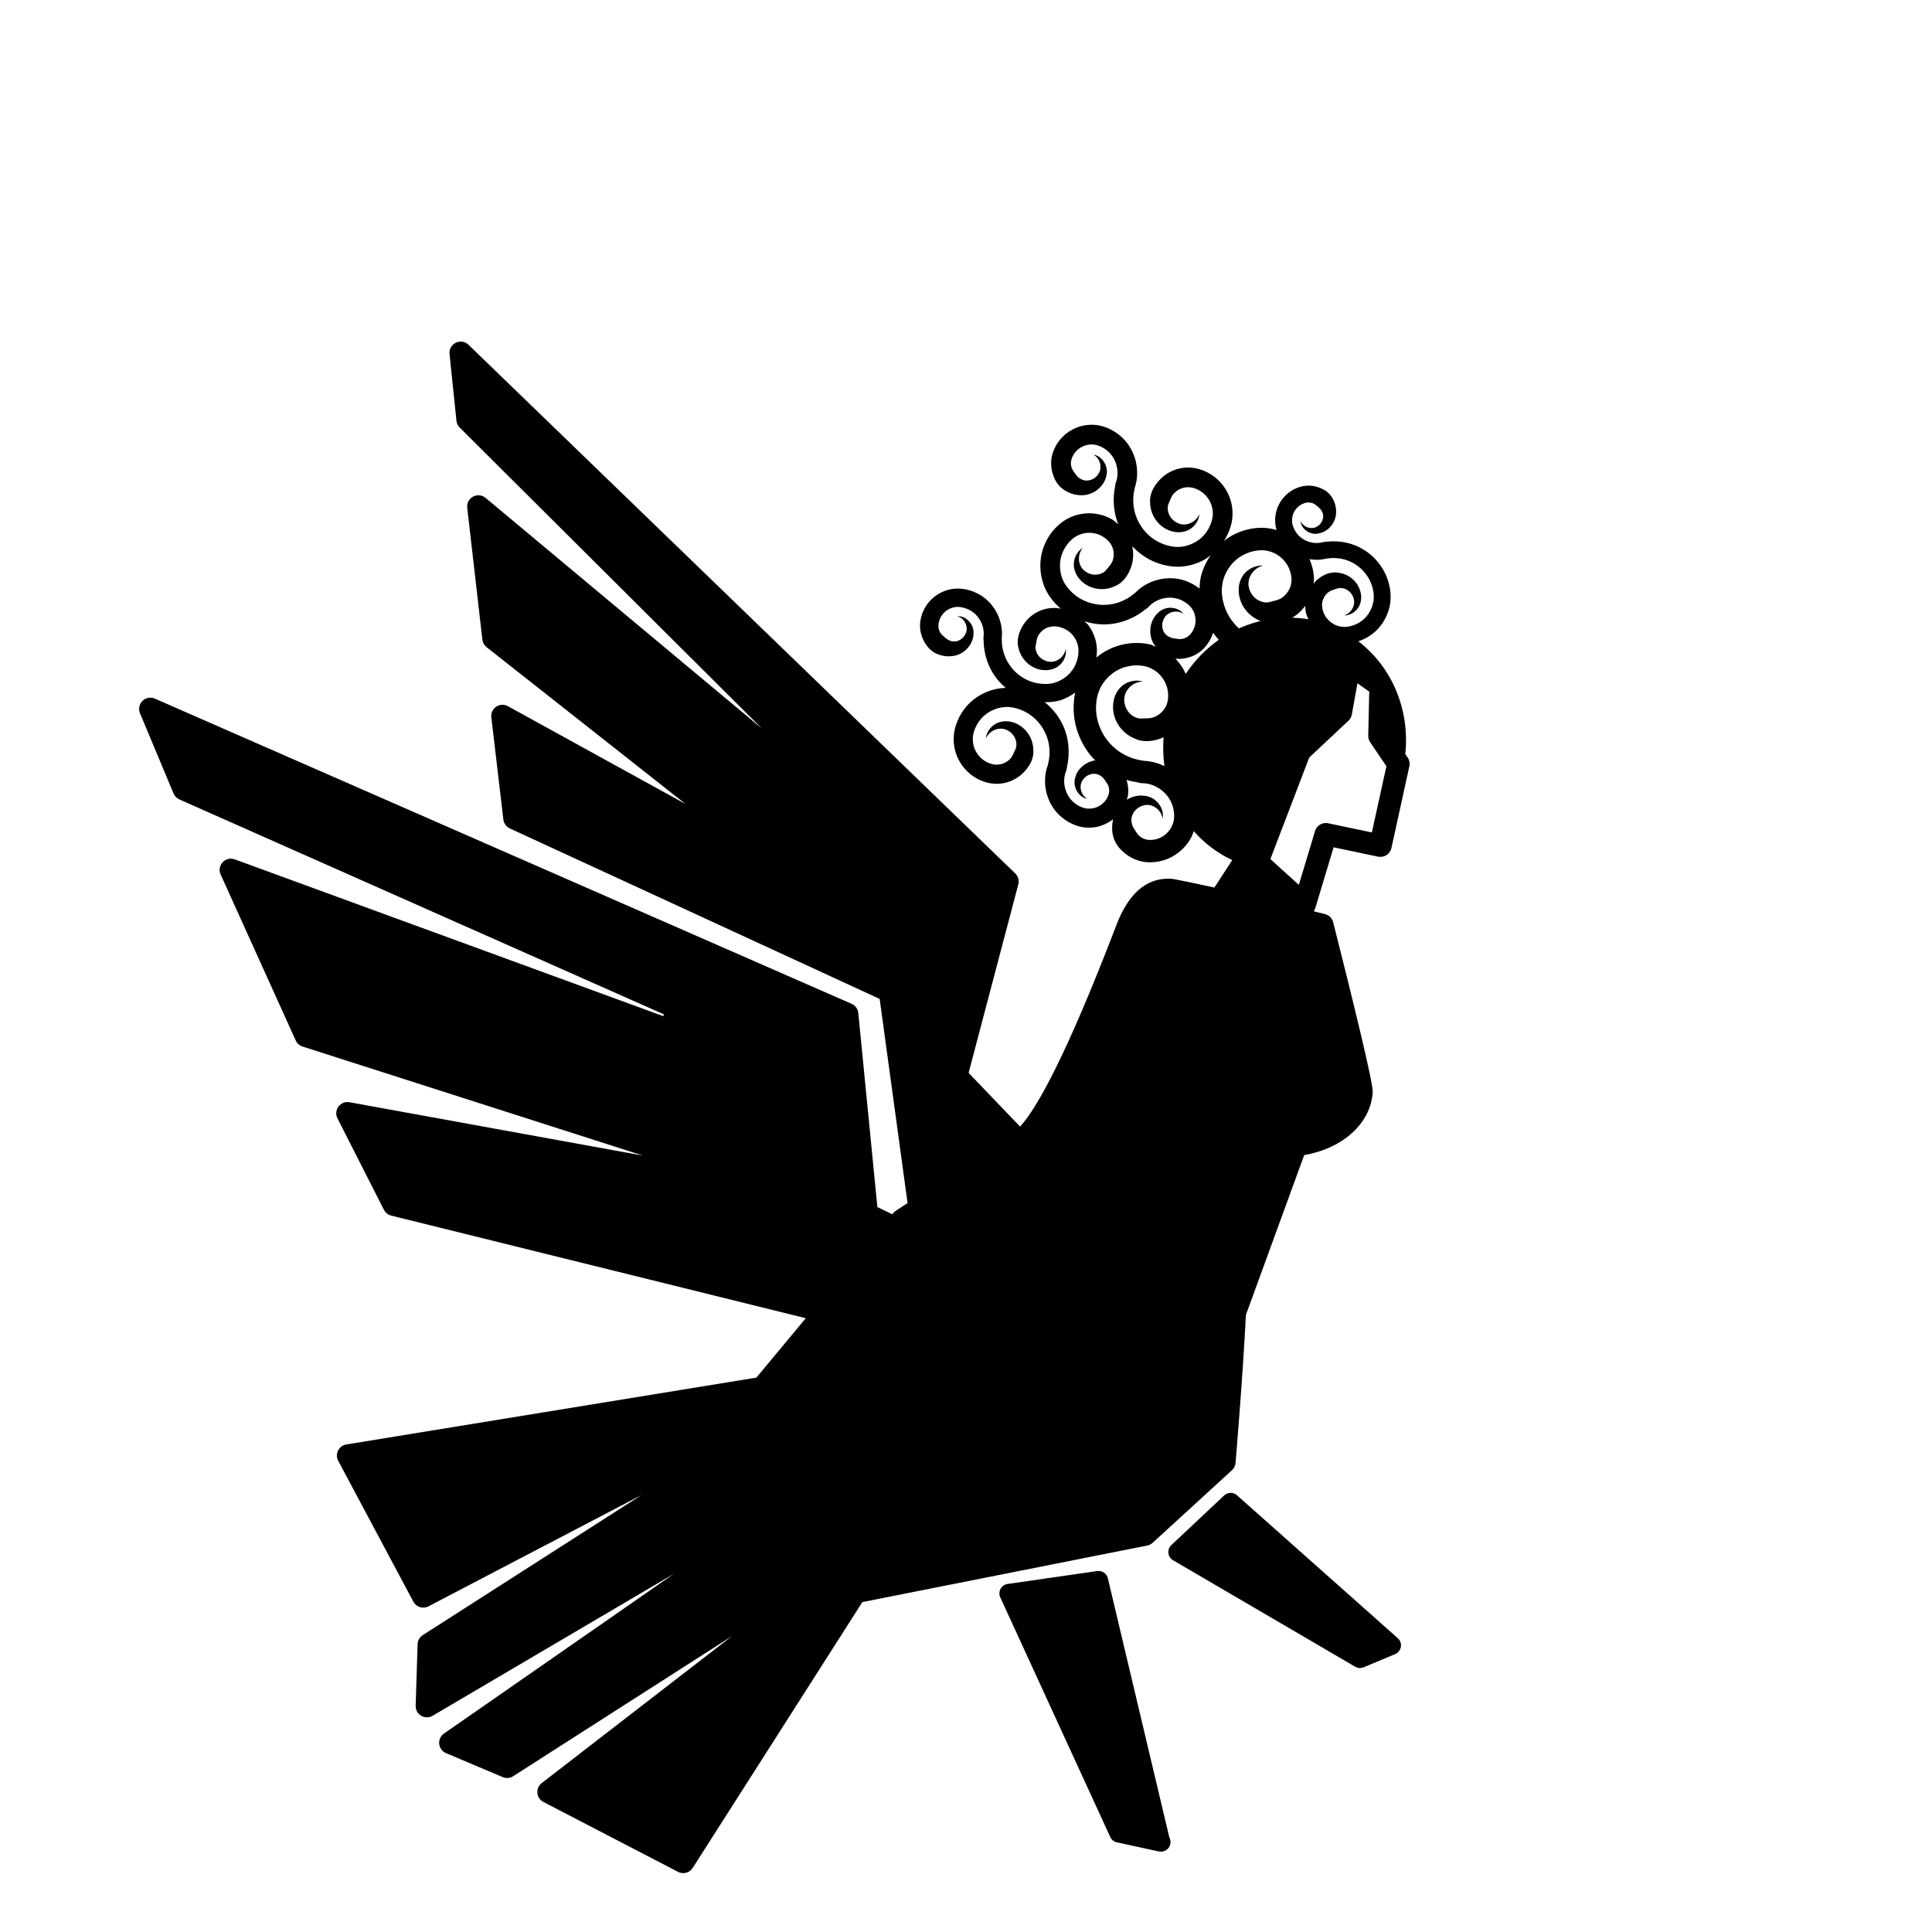
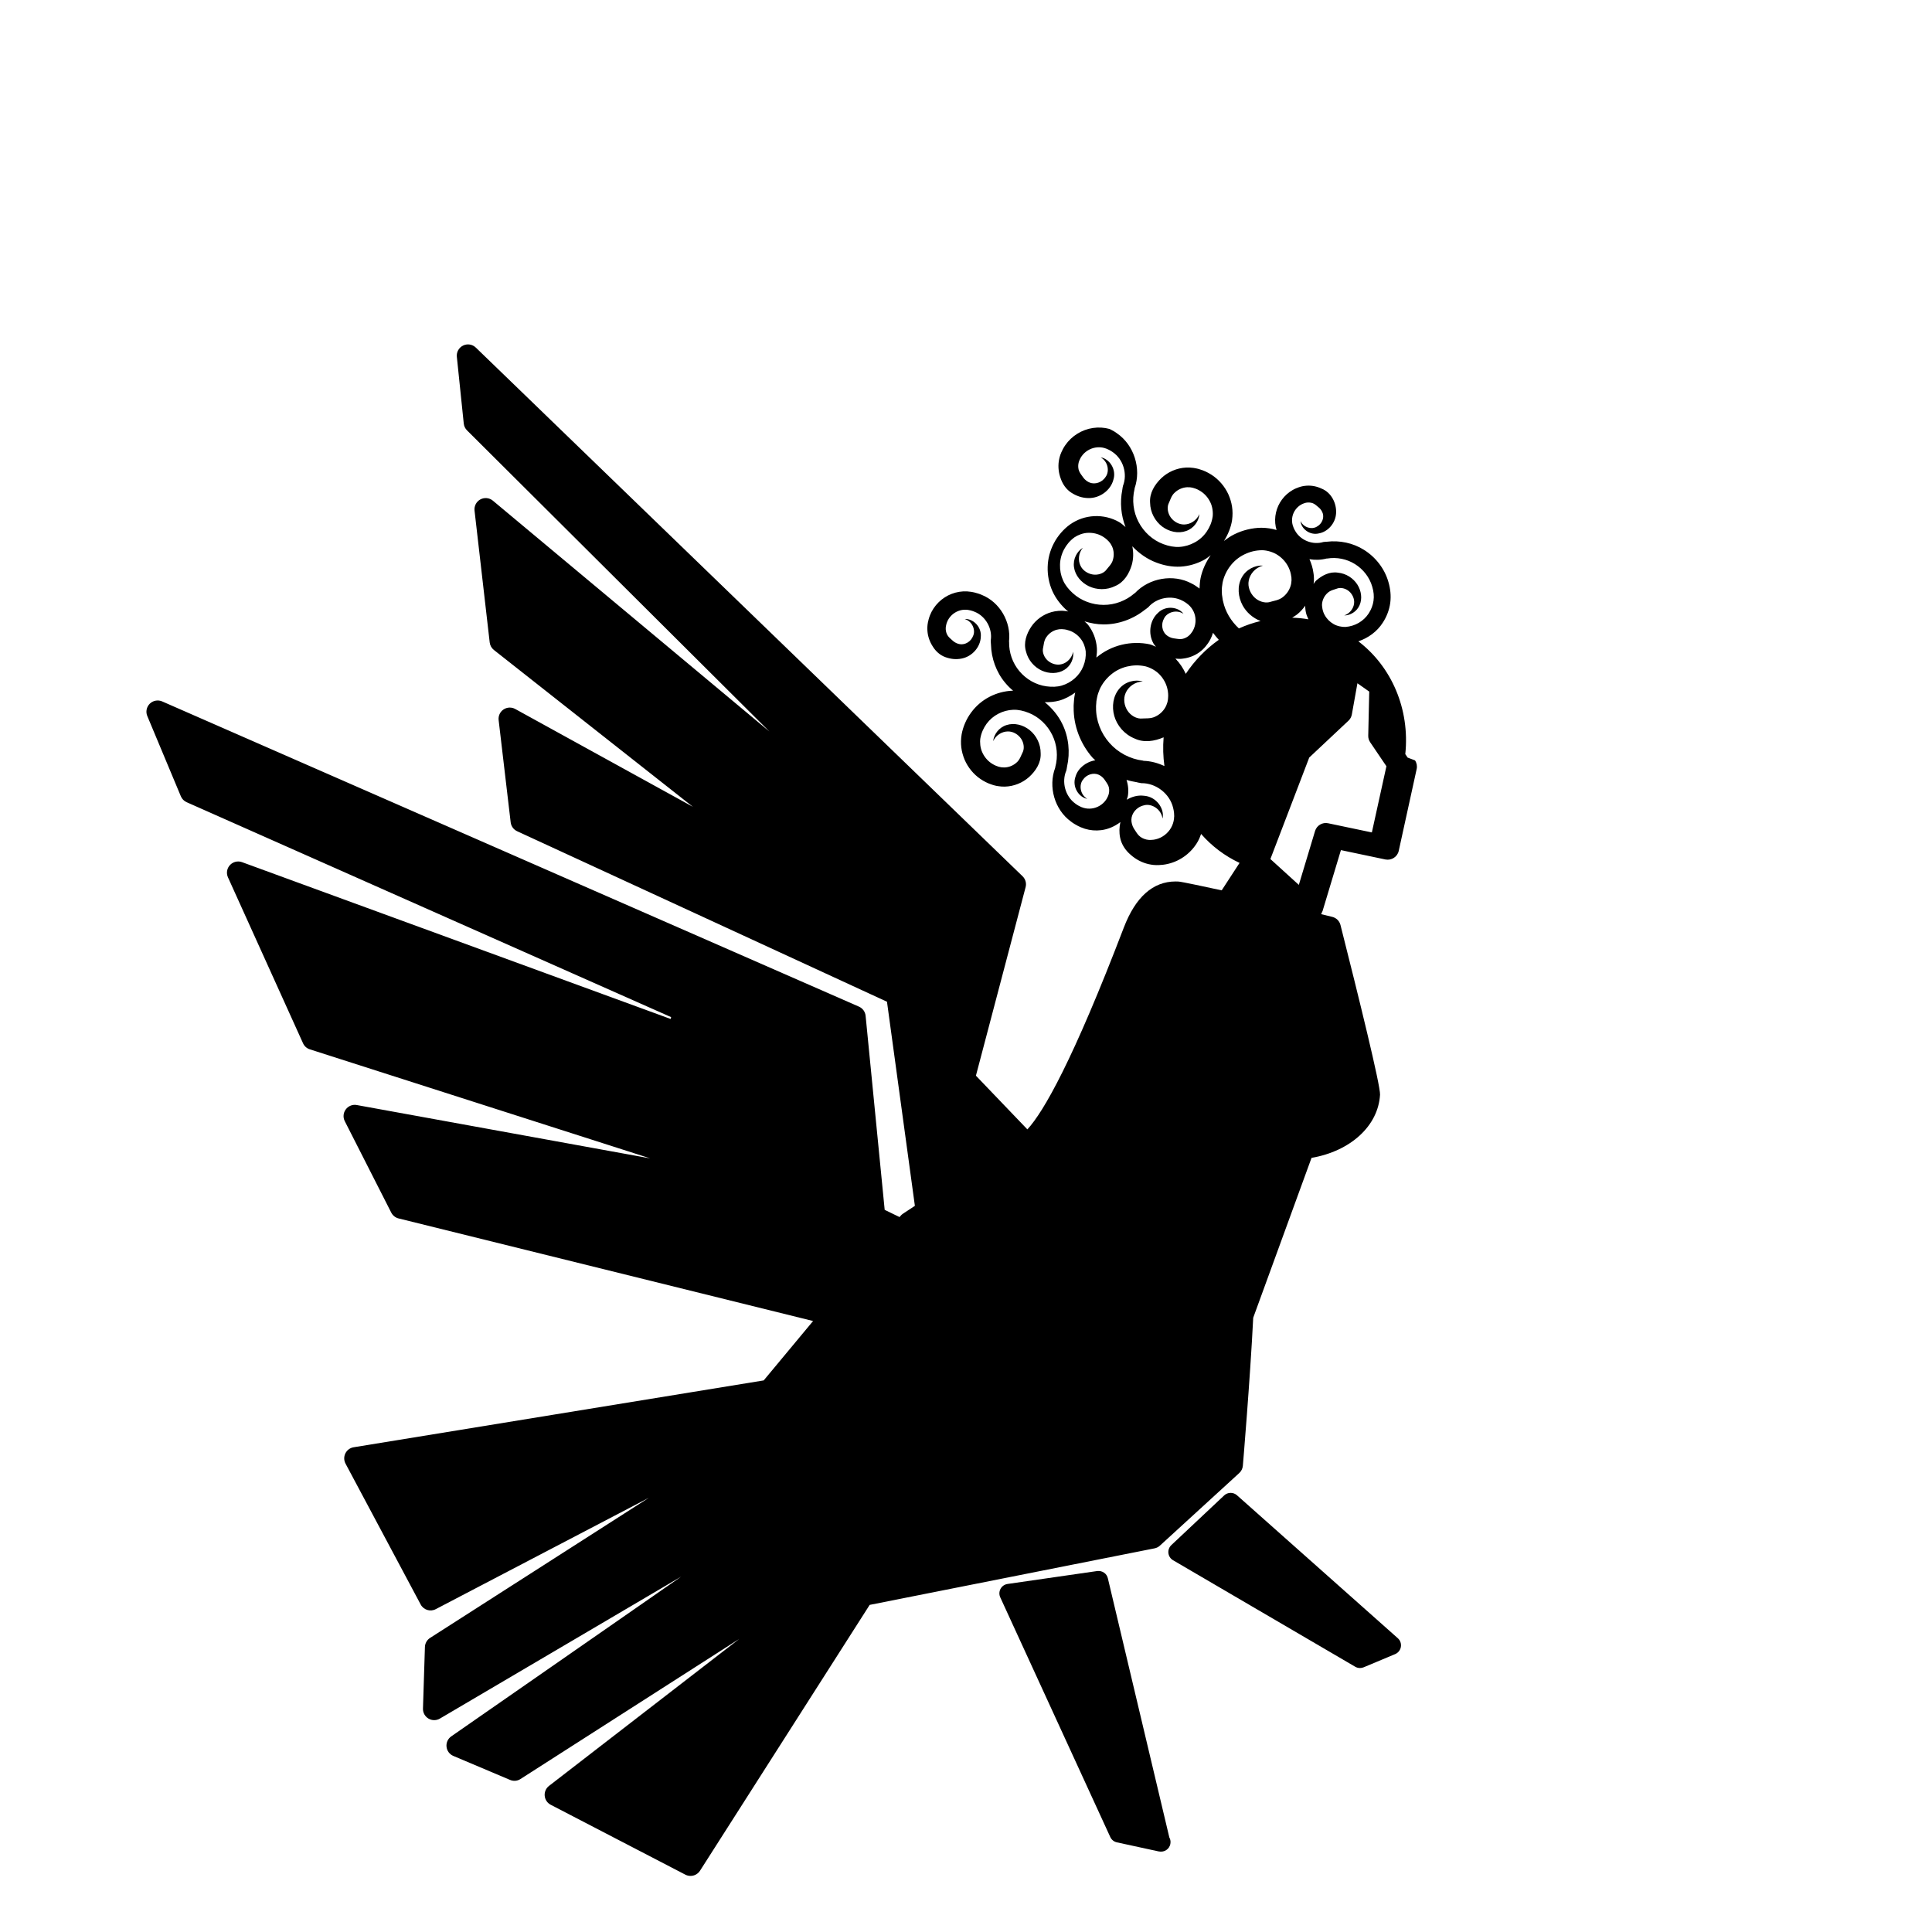
<svg xmlns="http://www.w3.org/2000/svg" fill="#000000" width="800px" height="800px" version="1.1" viewBox="144 144 512 512">
-   <path d="m471.81 540.26c-0.973-0.863-2.445-0.852-3.402 0.051l-13.992 13.156c-0.574 0.543-0.867 1.328-0.777 2.121 0.09 0.785 0.543 1.492 1.234 1.891l48.27 28.223c0.387 0.227 0.828 0.344 1.27 0.344 0.328 0 0.664-0.066 0.973-0.195l8.348-3.5c0.797-0.332 1.367-1.059 1.512-1.91 0.141-0.855-0.16-1.723-0.812-2.297zm-34.219 21.992c-0.301-1.27-1.492-2.066-2.812-1.914l-23.77 3.43c-0.785 0.109-1.473 0.59-1.855 1.289-0.379 0.699-0.406 1.535-0.074 2.258l29.156 63.52c0.328 0.719 0.977 1.238 1.754 1.406l11.059 2.402c0.176 0.039 0.359 0.059 0.535 0.059h0.102c1.391 0 2.519-1.129 2.519-2.519 0-0.449-0.109-0.871-0.316-1.234zm79.453-217.48-0.625-0.922c1.246-11.949-3.641-23.176-12.434-29.891 2.59-0.875 4.969-2.594 6.445-4.914 1.043-1.578 1.738-3.387 2-5.266 0.258-1.953 0.016-3.836-0.484-5.543-0.996-3.523-3.394-6.602-6.484-8.523-2.898-1.828-6.434-2.559-9.836-2.152-0.168-0.02-0.344 0.016-0.516 0.035-0.051 0.012-0.105 0.004-0.156 0.012l0.004 0.004c-0.086 0.016-0.168 0-0.246 0.023-2.762 0.855-6.016-0.395-7.453-2.91-0.215-0.348-0.277-0.508-0.449-0.891l-0.242-0.68c0.023 0.039-0.055-0.266-0.086-0.383-0.125-0.645-0.109-1.309 0.035-1.949 0.293-1.281 1.137-2.434 2.273-3.078 0.289-0.156 0.383-0.227 0.945-0.418 0.207-0.074 0.543-0.141 0.816-0.156 0.57-0.023 1.168 0.055 1.676 0.344 0.516 0.293 0.891 0.695 1.367 1.066 0.418 0.367 0.828 0.992 0.969 1.531 0.348 1.148-0.195 2.731-1.617 3.473-1.203 0.75-3.41 0.352-4.289-1.492 0.137 1.977 2.422 3.883 4.906 3.254 2.289-0.418 4.387-2.644 4.516-5.379 0.141-2.644-1.293-5.488-3.894-6.5-1.219-0.574-2.578-0.848-3.93-0.754-0.691 0.051-1.305 0.16-2.012 0.402-0.352 0.105-1.145 0.43-1.688 0.754-2.215 1.266-3.844 3.477-4.402 5.953-0.289 1.238-0.312 2.543-0.066 3.789l0.215 0.848c-1.254-0.383-2.586-0.586-4.039-0.598-2.363 0.016-4.984 0.637-7.203 1.758-0.969 0.48-1.859 1.098-2.711 1.758 1.082-1.691 1.875-3.648 2.16-5.516 0.348-2.539-0.031-4.742-0.992-6.891-0.973-2.098-2.527-3.914-4.484-5.168-0.973-0.621-2.031-1.129-3.141-1.441l-0.414-0.125-0.488-0.109c-0.25-0.047-0.383-0.09-0.734-0.133-0.711-0.102-1.344-0.109-1.934-0.09-2.445 0.125-4.805 1.148-6.57 2.82-1.734 1.676-3.148 3.914-2.969 6.484 0.047 2.637 1.352 4.922 3.199 6.328 1.844 1.379 4.246 1.93 6.352 1.184 2.07-0.715 3.391-2.656 3.516-4.484-0.73 1.723-2.402 2.699-3.906 2.754-1.477 0.09-2.906-0.777-3.684-1.863-0.789-1.094-0.992-2.504-0.641-3.508 0.5-1.047 0.789-2.297 1.723-3.098 0.875-0.828 2.051-1.336 3.246-1.402 0.324-0.012 0.594 0.004 0.789 0.02 0.102-0.004 0.414 0.074 0.609 0.105l0.125 0.023 0.051 0.016 0.238 0.074c0.645 0.172 1.238 0.473 1.797 0.828 1.113 0.711 2.012 1.762 2.57 2.969 0.57 1.16 0.734 2.68 0.598 3.754-0.238 1.547-0.777 2.801-1.594 3.996-0.805 1.176-1.891 2.156-3.144 2.836-1.25 0.691-2.644 1.109-4.066 1.195-1.344 0.086-2.812-0.191-4.262-0.734-2.828-1.039-5.188-3.203-6.574-5.875-1.402-2.672-1.773-5.824-1.055-8.762 0.016-0.051 0-0.109 0.012-0.16 1.82-5.215-0.121-11.473-4.715-14.602-0.508-0.398-1.34-0.84-1.906-1.117l-0.77-0.344-1.168-0.398c-1.43-0.398-2.953-0.488-4.422-0.266-2.941 0.43-5.672 2.121-7.352 4.59-0.434 0.605-0.875 1.5-1.039 1.898-0.348 0.797-0.527 1.508-0.656 2.301-0.227 1.566-0.035 3.18 0.523 4.648 0.508 1.484 1.473 2.867 2.812 3.719 1.367 0.871 2.781 1.371 4.414 1.414 3.199 0.105 5.992-2.141 6.688-4.766 0.957-2.836-1.059-5.684-3.344-6.019 2.066 1.188 2.328 3.797 1.34 5.133-0.996 1.594-2.887 2.082-4.195 1.57-0.609-0.211-1.305-0.746-1.691-1.27-0.395-0.586-0.828-1.066-1.117-1.691-0.289-0.621-0.332-1.324-0.246-1.984 0.047-0.316 0.156-0.707 0.262-0.938 0.273-0.641 0.363-0.746 0.57-1.066 0.855-1.266 2.273-2.144 3.793-2.367 0.762-0.117 1.535-0.07 2.277 0.137 0.133 0.047 0.48 0.168 0.438 0.137l0.77 0.344c0.434 0.238 0.609 0.316 0.996 0.605 2.805 1.906 3.965 5.809 2.711 8.953-0.035 0.09-0.023 0.195-0.051 0.293l-0.012-0.004c-0.051 0.211-0.055 0.43-0.098 0.641 0 0.055-0.023 0.105-0.023 0.16-0.648 3.273-0.344 6.699 0.863 9.812-0.551-0.453-1.066-0.953-1.684-1.309-1.988-1.145-4.301-1.684-6.59-1.582-2.332 0.137-4.445 0.812-6.516 2.273-1.656 1.215-3.195 2.977-4.191 4.906-1.027 1.941-1.598 4.117-1.648 6.301-0.059 2.188 0.363 4.394 1.258 6.398 0.941 2.074 2.332 3.777 3.875 5.152 0.102 0.09 0.223 0.152 0.324 0.242-0.359-0.059-0.715-0.133-1.078-0.152l-0.402-0.031-0.469-0.004c-0.238 0.012-0.363-0.004-0.695 0.031-0.664 0.051-1.246 0.172-1.777 0.312-2.195 0.609-4.137 2.016-5.406 3.898-1.234 1.879-2.07 4.195-1.387 6.5 0.574 2.387 2.227 4.203 4.191 5.109 1.961 0.883 4.254 0.891 6.016-0.207 1.738-1.066 2.543-3.098 2.289-4.793-0.316 1.719-1.637 2.941-2.992 3.293-1.324 0.383-2.801-0.117-3.727-0.945-0.941-0.836-1.406-2.074-1.289-3.062 0.238-1.055 0.25-2.254 0.938-3.168 0.629-0.934 1.598-1.629 2.672-1.93 0.293-0.07 0.539-0.117 0.719-0.141 0.09-0.023 0.387-0.016 0.574-0.023l0.121-0.004 0.047 0.004 0.23 0.02c0.621 0.023 1.223 0.18 1.805 0.383 1.16 0.422 2.188 1.195 2.938 2.176 0.75 0.938 1.211 2.293 1.309 3.293 0.098 1.449-0.141 2.707-0.637 3.953-0.492 1.23-1.281 2.344-2.281 3.219-0.992 0.883-2.18 1.543-3.457 1.91-1.203 0.352-2.594 0.395-4.027 0.195-2.781-0.371-5.371-1.863-7.168-4.012-1.812-2.144-2.793-4.941-2.731-7.754 0-0.051-0.02-0.102-0.023-0.152 0.598-5.113-2.434-10.41-7.246-12.324-0.543-0.258-1.387-0.492-1.953-0.637l-0.77-0.156-1.145-0.125c-1.379-0.074-2.785 0.156-4.074 0.648-2.59 0.984-4.731 3.078-5.754 5.664-0.266 0.641-0.492 1.543-0.559 1.934-0.152 0.797-0.176 1.477-0.125 2.227 0.109 1.473 0.613 2.898 1.414 4.125 0.762 1.25 1.914 2.309 3.309 2.812 1.414 0.516 2.805 0.684 4.297 0.398 2.934-0.555 5.019-3.16 5.117-5.691 0.297-2.777-2.109-4.953-4.262-4.801 2.117 0.66 2.887 2.984 2.262 4.398-0.586 1.652-2.207 2.481-3.5 2.277-0.598-0.07-1.34-0.414-1.797-0.812-0.473-0.453-0.969-0.801-1.359-1.309-0.387-0.508-0.57-1.137-0.625-1.758-0.023-0.297 0-0.672 0.047-0.906 0.121-0.641 0.176-0.75 0.301-1.09 0.523-1.324 1.633-2.414 2.973-2.922 0.664-0.258 1.379-0.379 2.102-0.336 0.133 0.016 0.469 0.055 0.422 0.035l0.77 0.156c0.441 0.133 0.621 0.168 1.027 0.348 2.938 1.164 4.785 4.481 4.281 7.594-0.016 0.09 0.02 0.18 0.016 0.277l-0.012-0.004c-0.004 0.203 0.039 0.406 0.039 0.609 0.012 0.051-0.004 0.098 0.012 0.145 0.086 3.723 1.41 7.418 3.82 10.258 0.625 0.746 1.316 1.426 2.062 2.051-0.035 0-0.07-0.012-0.105-0.012-2.152 0.07-4.273 0.641-6.176 1.629-1.906 0.984-3.578 2.414-4.848 4.152-1.27 1.703-2.168 3.809-2.523 5.789-0.402 2.449-0.09 4.594 0.785 6.711 0.887 2.055 2.352 3.859 4.211 5.125 0.926 0.625 1.941 1.148 3.008 1.48l0.398 0.133 0.469 0.121c0.242 0.051 0.367 0.098 0.711 0.145 0.684 0.117 1.301 0.141 1.875 0.137 2.371-0.059 4.684-0.988 6.445-2.57 1.723-1.582 3.152-3.715 3.043-6.211 0.023-2.559-1.184-4.805-2.938-6.219-1.754-1.387-4.066-1.98-6.125-1.309-2.023 0.641-3.356 2.484-3.523 4.258 0.754-1.652 2.398-2.555 3.859-2.57 1.438-0.051 2.797 0.828 3.523 1.898 0.734 1.078 0.898 2.453 0.527 3.414-0.508 1.004-0.828 2.211-1.75 2.961-0.871 0.781-2.019 1.238-3.184 1.273-0.312 0-0.574-0.02-0.766-0.039-0.098 0-0.398-0.082-0.586-0.121l-0.125-0.023-0.047-0.016-0.227-0.082c-0.621-0.188-1.188-0.492-1.723-0.848-1.062-0.719-1.906-1.758-2.418-2.941-0.52-1.133-0.645-2.621-0.484-3.656 0.273-1.492 0.828-2.695 1.641-3.836 0.812-1.113 1.891-2.039 3.117-2.672 1.23-0.641 2.594-1.008 3.969-1.055 1.305-0.051 2.719 0.262 4.109 0.82 2.715 1.082 4.949 3.246 6.223 5.863 1.289 2.625 1.566 5.691 0.797 8.52-0.016 0.051-0.004 0.105-0.016 0.16-1.898 5.008-0.176 11.125 4.195 14.273 0.484 0.398 1.273 0.852 1.812 1.133l0.742 0.352 1.125 0.414c1.375 0.422 2.852 0.551 4.281 0.371 1.867-0.223 3.629-1.008 5.117-2.144-0.297 1.379-0.359 2.746-0.059 4.172 0.363 1.773 1.426 3.359 2.801 4.508 1.336 1.195 2.973 2.062 4.727 2.465 0.898 0.195 1.727 0.293 2.715 0.25 0.488-0.004 1.621-0.109 2.445-0.324 3.309-0.77 6.227-2.973 7.891-5.93 0.359-0.629 0.629-1.309 0.871-1.996 2.793 3.195 6.231 5.82 10.191 7.672l-4.734 7.273c-3.727-0.812-10.629-2.289-11.461-2.332l-0.754-0.02c-6 0-10.609 4.106-13.715 12.195-13.496 35.25-21.219 48.785-25.566 53.508l-13.637-14.234 13.168-49.961c0.277-1.043-0.035-2.144-0.812-2.898l-144.89-140.1c-0.902-0.871-2.258-1.09-3.371-0.535-1.125 0.551-1.789 1.738-1.656 2.984l1.832 17.684c0.07 0.68 0.371 1.32 0.855 1.797l80.137 79.809-73.273-61.164c-0.938-0.781-2.246-0.91-3.32-0.332-1.066 0.578-1.676 1.754-1.543 2.957l4.019 34.945c0.09 0.785 0.492 1.508 1.113 1.996l52.73 41.559-47.086-25.926c-0.973-0.535-2.172-0.484-3.094 0.137-0.926 0.625-1.426 1.707-1.293 2.816l3.188 27.086c0.121 1.031 0.766 1.918 1.707 2.359l98.02 45.188 7.394 54.09-3.156 2.086c-0.242 0.156-0.465 0.352-0.648 0.578l-0.258 0.312-3.941-1.91-5.055-51.426c-0.105-1.074-0.781-2-1.77-2.434l-184.65-80.883c-1.109-0.48-2.414-0.246-3.281 0.605-0.867 0.852-1.129 2.152-0.66 3.269l8.891 21.266c0.293 0.699 0.84 1.258 1.535 1.57l128.39 56.957-0.117 0.492-113.59-41.559c-1.129-0.414-2.387-0.105-3.203 0.77s-1.027 2.16-0.527 3.254l19.895 43.977c0.348 0.766 1.004 1.355 1.805 1.605l90.203 28.898-77.762-14.137c-1.109-0.215-2.242 0.242-2.918 1.152-0.676 0.906-0.781 2.117-0.266 3.125l12.312 24.227c0.395 0.77 1.098 1.336 1.934 1.543l109.86 27.188-13.09 15.742-108.67 17.715c-0.945 0.152-1.762 0.754-2.188 1.617-0.422 0.863-0.414 1.867 0.039 2.719l19.914 37.332c0.766 1.441 2.555 1.996 4 1.234l56.453-29.5-57.957 37.121c-0.828 0.523-1.34 1.43-1.371 2.414l-0.516 16.312c-0.035 1.082 0.523 2.102 1.457 2.648 0.934 0.559 2.098 0.555 3.027 0.004l63.957-37.633-60.941 42.344c-0.891 0.621-1.375 1.672-1.258 2.754 0.109 1.078 0.801 2.004 1.797 2.43l15.039 6.359c0.906 0.383 1.941 0.309 2.762-0.238l57.953-37.109-50.387 38.93c-0.805 0.625-1.238 1.605-1.148 2.625 0.09 1.02 0.691 1.91 1.594 2.379l35.684 18.523c0.434 0.227 0.906 0.332 1.367 0.332 0.988 0 1.945-0.492 2.516-1.375l44.961-70.449 75.5-14.984c0.527-0.105 1.027-0.352 1.426-0.727l21.016-19.227c0.551-0.504 0.898-1.195 0.957-1.945 0.02-0.227 1.91-22.586 2.746-39.215l15.453-42.367c10.324-1.773 17.688-8.469 18.156-16.746 0.133-2.371-5.621-25.754-10.48-44.961-0.266-1.066-1.109-1.898-2.176-2.16l-2.957-0.719c0.133-0.195 0.195-0.418 0.277-0.637 0.02-0.059 0.082-0.102 0.098-0.16l4.871-16.176 11.805 2.484c1.578 0.309 3.164-0.676 3.516-2.277l4.75-21.684c0.18-0.797 0.023-1.633-0.438-2.305zm-88.734-43.57c-1.137-1.027-2.055-2.188-2.59-3.41-0.574-1.285-0.848-2.707-0.805-4.117 0.023-1.414 0.398-2.816 1.059-4.062 0.68-1.258 1.535-2.309 2.785-3.223 0.883-0.605 2.301-1.16 3.578-1.184 1.316-0.055 2.644 0.25 3.777 0.906 0.562 0.332 1.098 0.715 1.547 1.203l0.211 0.211 0.082 0.102c0.117 0.156 0.332 0.395 0.371 0.484 0.105 0.168 0.242 0.398 0.379 0.684 0.488 1.078 0.578 2.344 0.25 3.492-0.277 1.184-1.246 2.016-1.941 2.926-0.719 0.77-2.055 1.234-3.375 1.039-1.309-0.188-2.727-1.047-3.32-2.387-0.641-1.344-0.543-3.258 0.641-4.691-1.551 0.945-2.656 2.992-2.336 5.141 0.309 2.191 1.883 4.051 3.941 5.043 2.082 0.984 4.684 1.09 7.023-0.074 2.344-1.02 3.656-3.281 4.344-5.57 0.457-1.602 0.488-3.309 0.145-4.941 1.789 1.875 3.941 3.414 6.379 4.316 1.945 0.742 4.117 1.195 6.418 1.074 2.215-0.133 4.387-0.777 6.316-1.848 0.594-0.328 1.113-0.77 1.656-1.18-1.266 1.84-2.227 3.891-2.68 6.082-0.16 0.828-0.25 1.824-0.281 2.766l-0.246-0.195c-0.504-0.367-1.27-0.891-1.855-1.16-4.852-2.609-11.246-1.457-14.992 2.527-0.039 0.031-0.09 0.039-0.133 0.074-2.246 1.969-5.195 3.082-8.184 3.074-2.977-0.004-5.957-1.09-8.164-3.102zm22.512 5.277c-1.996 1.812-2.691 5.289-1.137 8.055 0.18 0.332 0.438 0.574 0.656 0.863-0.562-0.207-1.047-0.5-1.672-0.648-2.309-0.504-4.996-0.484-7.418 0.121-2.453 0.59-4.762 1.758-6.688 3.379-0.004 0-0.004 0.004-0.012 0.012 0.117-0.855 0.191-1.719 0.133-2.559-0.195-2.379-0.988-4.309-2.297-6.07-0.281-0.367-0.66-0.641-0.988-0.973 1.648 0.5 3.352 0.82 5.066 0.816 3.965 0.02 7.894-1.43 10.984-3.914 0.18-0.086 0.328-0.227 0.488-0.359 0.047-0.039 0.098-0.066 0.141-0.102h-0.004c0.07-0.066 0.16-0.102 0.23-0.176 2.191-2.539 6.152-3.301 9.109-1.703 0.43 0.207 0.578 0.328 0.988 0.598l0.656 0.523c-0.047-0.023 0.223 0.227 0.316 0.324 0.52 0.555 0.91 1.219 1.16 1.941 0.5 1.438 0.371 3.09-0.348 4.418-0.188 0.328-0.238 0.453-0.676 0.988-0.156 0.203-0.449 0.473-0.707 0.656-0.543 0.379-1.184 0.66-1.859 0.691-0.68 0.031-1.305-0.133-1.996-0.211-0.641-0.102-1.422-0.469-1.891-0.906-1.047-0.918-1.48-2.801-0.539-4.41 0.719-1.477 3.141-2.438 5.125-1.164-1.348-1.855-4.766-2.328-6.824-0.191zm-12.934 47.664c-0.051 0.301-0.168 0.68-0.277 0.902-0.281 0.613-0.367 0.715-0.578 1.02-0.863 1.203-2.262 2.019-3.738 2.195-0.742 0.09-1.492 0.031-2.203-0.191-0.125-0.047-0.457-0.176-0.418-0.141l-0.742-0.352c-0.414-0.242-0.586-0.324-0.953-0.613-2.672-1.914-3.699-5.734-2.398-8.746 0.035-0.086 0.023-0.191 0.055-0.281l0.012 0.004c0.055-0.207 0.066-0.422 0.109-0.629 0-0.051 0.023-0.098 0.023-0.145 0.855-3.777 0.453-7.844-1.258-11.32-1.082-2.238-2.715-4.188-4.648-5.762 1.281 0.016 2.578-0.07 3.898-0.438 1.516-0.434 2.902-1.199 4.18-2.117-0.023 0.109-0.07 0.242-0.086 0.344l-0.137 0.766-0.074 0.559-0.035 0.453c-0.031 0.605-0.121 1.211-0.09 1.82-0.066 4.875 1.82 9.719 5.031 13.348 0.211 0.242 0.48 0.434 0.707 0.664-2.504 0.402-4.609 2.144-5.234 4.289-1.004 2.727 0.875 5.535 3.09 5.926-1.969-1.203-2.16-3.742-1.168-5.012 1.008-1.516 2.852-1.945 4.109-1.414 0.586 0.223 1.246 0.754 1.605 1.273 0.367 0.574 0.777 1.055 1.043 1.668 0.25 0.609 0.277 1.289 0.176 1.93zm0.129-13.262c-2.266-2.562-3.602-5.965-3.547-9.395-0.031-0.43 0.051-0.855 0.066-1.285l0.02-0.324s0.023-0.246-0.004-0.02l0.035-0.191 0.137-0.766c0.18-0.922 0.383-1.406 0.715-2.254 0.676-1.473 1.688-2.785 2.934-3.828 1.238-1.055 2.731-1.805 4.301-2.176 1.602-0.371 3.16-0.434 4.898-0.051 1.195 0.297 2.75 1.102 3.742 2.176 1.047 1.09 1.797 2.473 2.098 3.949 0.145 0.734 0.223 1.492 0.141 2.254l-0.02 0.281-0.004 0.055-0.023 0.145c-0.047 0.223-0.09 0.586-0.137 0.691-0.059 0.215-0.16 0.508-0.301 0.848-0.559 1.246-1.578 2.289-2.816 2.875-1.234 0.664-2.68 0.465-4 0.559-1.215-0.035-2.629-0.828-3.465-2.117-0.836-1.273-1.176-3.144-0.469-4.68 0.676-1.578 2.394-2.953 4.527-3.023-2-0.613-4.602-0.012-6.207 1.895-1.652 1.934-2.051 4.707-1.344 7.234 0.734 2.539 2.629 4.863 5.414 5.996 2.508 1.176 5.266 0.691 7.664-0.328-0.207 2.574-0.133 5.129 0.215 7.613-1.734-0.812-3.598-1.324-5.527-1.387-0.059-0.012-0.105-0.047-0.16-0.055-3.414-0.422-6.613-2.109-8.883-4.691zm17.117 20.008c-0.082 0.871-0.359 1.719-0.785 2.473-0.863 1.527-2.379 2.672-4.07 3.062-0.422 0.09-0.574 0.141-1.367 0.172-0.293 0.016-0.75-0.023-1.102-0.109-0.742-0.18-1.465-0.52-2.012-1.078-0.543-0.562-0.883-1.223-1.336-1.883-0.387-0.629-0.66-1.582-0.629-2.312 0.02-1.578 1.273-3.344 3.359-3.797 1.812-0.539 4.492 0.828 4.902 3.508 0.574-2.574-1.613-5.863-5.027-6.051-1.492-0.18-3.082 0.23-4.473 1.066 0.086-0.309 0.23-0.609 0.293-0.934 0.25-1.445 0.105-2.938-0.344-4.324 0.898 0.289 1.824 0.457 2.75 0.621 0.207 0.09 0.441 0.105 0.672 0.145 0.07 0.012 0.137 0.035 0.203 0.047v-0.004c0.109 0.012 0.211 0.066 0.328 0.059 3.856-0.047 7.527 2.793 8.398 6.551 0.145 0.527 0.156 0.75 0.238 1.309l0.047 0.961c-0.027-0.055-0.043 0.363-0.047 0.52zm3.106-38.316c-0.664-1.449-1.547-2.797-2.656-3.945-0.035-0.035-0.082-0.055-0.121-0.09 0.676 0.074 1.359 0.105 2.031 0 1.547-0.18 3.055-0.746 4.328-1.664 0.645-0.473 1.184-0.957 1.727-1.629 0.277-0.324 0.863-1.117 1.195-1.777 0.301-0.562 0.527-1.164 0.719-1.77 0.465 0.66 1.004 1.254 1.531 1.859-3.402 2.402-6.371 5.434-8.754 9.016zm37.328-30.559c0.047-0.004 0.086 0.012 0.133 0.004 2.551-0.418 5.215 0.109 7.394 1.48 2.18 1.359 3.871 3.516 4.57 6 0.789 2.578 0.422 4.938-0.945 7.07-1.355 2.066-3.594 3.379-6.141 3.578-0.926 0.039-2.211-0.203-3.164-0.766-0.988-0.559-1.824-1.391-2.359-2.394-0.527-0.871-0.816-2.383-0.672-3.148 0.137-1.012 0.645-1.984 1.41-2.676 0.746-0.742 1.828-0.906 2.762-1.258 0.883-0.23 2.07 0.035 2.949 0.781 0.871 0.734 1.516 2.012 1.34 3.266-0.145 1.281-1.09 2.637-2.609 3.144 1.57 0.016 3.309-0.977 4.062-2.695 0.777-1.742 0.469-3.828-0.586-5.492-1.074-1.668-2.938-2.938-5.18-3.152-2.18-0.328-4.176 0.734-5.727 2.098-0.281 0.25-0.449 0.605-0.691 0.891 0.035-0.344 0.102-0.648 0.102-1.031 0.012-0.406-0.02-0.559-0.023-0.852l-0.012-0.195-0.035-0.371-0.07-0.488c-0.16-1.246-0.543-2.465-1.047-3.617 1.496 0.262 3.047 0.215 4.539-0.176zm-7.84 14.832c0.84-0.664 1.559-1.473 2.188-2.336 0 0.141-0.02 0.258-0.016 0.406l0.059 0.637 0.059 0.422 0.074 0.363c0.121 0.621 0.406 1.195 0.656 1.785-1.426-0.25-2.863-0.383-4.309-0.43 0.449-0.27 0.887-0.543 1.289-0.848zm-14.691-9.73c-1.184 2.246-0.961 5.043 0.289 7.352 0.996 1.805 2.66 3.301 4.742 4.109-1.984 0.473-3.898 1.129-5.742 1.965-2.082-1.93-3.617-4.445-4.203-7.219-0.125-0.414-0.137-0.848-0.215-1.266l-0.051-0.316s-0.031-0.246-0.012-0.016l-0.012-0.195-0.035-0.777c-0.023-0.938 0.066-1.457 0.203-2.352 0.332-1.586 1.031-3.094 2.016-4.383 0.977-1.301 2.262-2.363 3.719-3.074 1.48-0.719 2.988-1.117 4.766-1.133 1.234 0.023 2.922 0.469 4.133 1.301 1.266 0.832 2.297 2.016 2.918 3.387 0.301 0.684 0.543 1.41 0.629 2.168l0.047 0.281 0.012 0.055 0.004 0.152c0.004 0.227 0.039 0.59 0.02 0.699-0.016 0.223-0.047 0.535-0.105 0.891-0.273 1.336-1.031 2.578-2.109 3.426-1.059 0.918-2.516 1.043-3.777 1.43-1.188 0.23-2.746-0.227-3.848-1.301-1.094-1.059-1.84-2.812-1.492-4.457 0.312-1.688 1.684-3.406 3.75-3.945-2.09-0.16-4.492 1.008-5.644 3.219zm34.523 67.488-11.594-2.434c-1.492-0.324-3.019 0.574-3.461 2.055l-4.301 14.277-7.535-6.848 10.293-26.895 10.398-9.766c0.469-0.438 0.777-1.012 0.891-1.641l1.484-8.281 3.129 2.211-0.266 11.688c-0.016 0.621 0.168 1.223 0.516 1.738l3.836 5.668c0.004 0.004 0.004 0.004 0.012 0.012l0.453 0.672z" />
+   <path d="m471.81 540.26c-0.973-0.863-2.445-0.852-3.402 0.051l-13.992 13.156c-0.574 0.543-0.867 1.328-0.777 2.121 0.09 0.785 0.543 1.492 1.234 1.891l48.27 28.223c0.387 0.227 0.828 0.344 1.27 0.344 0.328 0 0.664-0.066 0.973-0.195l8.348-3.5c0.797-0.332 1.367-1.059 1.512-1.91 0.141-0.855-0.16-1.723-0.812-2.297zm-34.219 21.992c-0.301-1.27-1.492-2.066-2.812-1.914l-23.77 3.43c-0.785 0.109-1.473 0.59-1.855 1.289-0.379 0.699-0.406 1.535-0.074 2.258l29.156 63.52c0.328 0.719 0.977 1.238 1.754 1.406l11.059 2.402c0.176 0.039 0.359 0.059 0.535 0.059h0.102c1.391 0 2.519-1.129 2.519-2.519 0-0.449-0.109-0.871-0.316-1.234zm79.453-217.48-0.625-0.922c1.246-11.949-3.641-23.176-12.434-29.891 2.59-0.875 4.969-2.594 6.445-4.914 1.043-1.578 1.738-3.387 2-5.266 0.258-1.953 0.016-3.836-0.484-5.543-0.996-3.523-3.394-6.602-6.484-8.523-2.898-1.828-6.434-2.559-9.836-2.152-0.168-0.02-0.344 0.016-0.516 0.035-0.051 0.012-0.105 0.004-0.156 0.012l0.004 0.004c-0.086 0.016-0.168 0-0.246 0.023-2.762 0.855-6.016-0.395-7.453-2.91-0.215-0.348-0.277-0.508-0.449-0.891l-0.242-0.68c0.023 0.039-0.055-0.266-0.086-0.383-0.125-0.645-0.109-1.309 0.035-1.949 0.293-1.281 1.137-2.434 2.273-3.078 0.289-0.156 0.383-0.227 0.945-0.418 0.207-0.074 0.543-0.141 0.816-0.156 0.57-0.023 1.168 0.055 1.676 0.344 0.516 0.293 0.891 0.695 1.367 1.066 0.418 0.367 0.828 0.992 0.969 1.531 0.348 1.148-0.195 2.731-1.617 3.473-1.203 0.75-3.41 0.352-4.289-1.492 0.137 1.977 2.422 3.883 4.906 3.254 2.289-0.418 4.387-2.644 4.516-5.379 0.141-2.644-1.293-5.488-3.894-6.5-1.219-0.574-2.578-0.848-3.93-0.754-0.691 0.051-1.305 0.16-2.012 0.402-0.352 0.105-1.145 0.43-1.688 0.754-2.215 1.266-3.844 3.477-4.402 5.953-0.289 1.238-0.312 2.543-0.066 3.789l0.215 0.848c-1.254-0.383-2.586-0.586-4.039-0.598-2.363 0.016-4.984 0.637-7.203 1.758-0.969 0.48-1.859 1.098-2.711 1.758 1.082-1.691 1.875-3.648 2.16-5.516 0.348-2.539-0.031-4.742-0.992-6.891-0.973-2.098-2.527-3.914-4.484-5.168-0.973-0.621-2.031-1.129-3.141-1.441l-0.414-0.125-0.488-0.109c-0.25-0.047-0.383-0.09-0.734-0.133-0.711-0.102-1.344-0.109-1.934-0.09-2.445 0.125-4.805 1.148-6.57 2.82-1.734 1.676-3.148 3.914-2.969 6.484 0.047 2.637 1.352 4.922 3.199 6.328 1.844 1.379 4.246 1.93 6.352 1.184 2.07-0.715 3.391-2.656 3.516-4.484-0.73 1.723-2.402 2.699-3.906 2.754-1.477 0.09-2.906-0.777-3.684-1.863-0.789-1.094-0.992-2.504-0.641-3.508 0.5-1.047 0.789-2.297 1.723-3.098 0.875-0.828 2.051-1.336 3.246-1.402 0.324-0.012 0.594 0.004 0.789 0.02 0.102-0.004 0.414 0.074 0.609 0.105l0.125 0.023 0.051 0.016 0.238 0.074c0.645 0.172 1.238 0.473 1.797 0.828 1.113 0.711 2.012 1.762 2.57 2.969 0.57 1.16 0.734 2.68 0.598 3.754-0.238 1.547-0.777 2.801-1.594 3.996-0.805 1.176-1.891 2.156-3.144 2.836-1.25 0.691-2.644 1.109-4.066 1.195-1.344 0.086-2.812-0.191-4.262-0.734-2.828-1.039-5.188-3.203-6.574-5.875-1.402-2.672-1.773-5.824-1.055-8.762 0.016-0.051 0-0.109 0.012-0.16 1.82-5.215-0.121-11.473-4.715-14.602-0.508-0.398-1.34-0.84-1.906-1.117c-1.43-0.398-2.953-0.488-4.422-0.266-2.941 0.43-5.672 2.121-7.352 4.59-0.434 0.605-0.875 1.5-1.039 1.898-0.348 0.797-0.527 1.508-0.656 2.301-0.227 1.566-0.035 3.18 0.523 4.648 0.508 1.484 1.473 2.867 2.812 3.719 1.367 0.871 2.781 1.371 4.414 1.414 3.199 0.105 5.992-2.141 6.688-4.766 0.957-2.836-1.059-5.684-3.344-6.019 2.066 1.188 2.328 3.797 1.34 5.133-0.996 1.594-2.887 2.082-4.195 1.57-0.609-0.211-1.305-0.746-1.691-1.27-0.395-0.586-0.828-1.066-1.117-1.691-0.289-0.621-0.332-1.324-0.246-1.984 0.047-0.316 0.156-0.707 0.262-0.938 0.273-0.641 0.363-0.746 0.57-1.066 0.855-1.266 2.273-2.144 3.793-2.367 0.762-0.117 1.535-0.07 2.277 0.137 0.133 0.047 0.48 0.168 0.438 0.137l0.77 0.344c0.434 0.238 0.609 0.316 0.996 0.605 2.805 1.906 3.965 5.809 2.711 8.953-0.035 0.09-0.023 0.195-0.051 0.293l-0.012-0.004c-0.051 0.211-0.055 0.43-0.098 0.641 0 0.055-0.023 0.105-0.023 0.16-0.648 3.273-0.344 6.699 0.863 9.812-0.551-0.453-1.066-0.953-1.684-1.309-1.988-1.145-4.301-1.684-6.59-1.582-2.332 0.137-4.445 0.812-6.516 2.273-1.656 1.215-3.195 2.977-4.191 4.906-1.027 1.941-1.598 4.117-1.648 6.301-0.059 2.188 0.363 4.394 1.258 6.398 0.941 2.074 2.332 3.777 3.875 5.152 0.102 0.09 0.223 0.152 0.324 0.242-0.359-0.059-0.715-0.133-1.078-0.152l-0.402-0.031-0.469-0.004c-0.238 0.012-0.363-0.004-0.695 0.031-0.664 0.051-1.246 0.172-1.777 0.312-2.195 0.609-4.137 2.016-5.406 3.898-1.234 1.879-2.07 4.195-1.387 6.5 0.574 2.387 2.227 4.203 4.191 5.109 1.961 0.883 4.254 0.891 6.016-0.207 1.738-1.066 2.543-3.098 2.289-4.793-0.316 1.719-1.637 2.941-2.992 3.293-1.324 0.383-2.801-0.117-3.727-0.945-0.941-0.836-1.406-2.074-1.289-3.062 0.238-1.055 0.25-2.254 0.938-3.168 0.629-0.934 1.598-1.629 2.672-1.93 0.293-0.07 0.539-0.117 0.719-0.141 0.09-0.023 0.387-0.016 0.574-0.023l0.121-0.004 0.047 0.004 0.23 0.02c0.621 0.023 1.223 0.18 1.805 0.383 1.16 0.422 2.188 1.195 2.938 2.176 0.75 0.938 1.211 2.293 1.309 3.293 0.098 1.449-0.141 2.707-0.637 3.953-0.492 1.23-1.281 2.344-2.281 3.219-0.992 0.883-2.18 1.543-3.457 1.91-1.203 0.352-2.594 0.395-4.027 0.195-2.781-0.371-5.371-1.863-7.168-4.012-1.812-2.144-2.793-4.941-2.731-7.754 0-0.051-0.02-0.102-0.023-0.152 0.598-5.113-2.434-10.41-7.246-12.324-0.543-0.258-1.387-0.492-1.953-0.637l-0.77-0.156-1.145-0.125c-1.379-0.074-2.785 0.156-4.074 0.648-2.59 0.984-4.731 3.078-5.754 5.664-0.266 0.641-0.492 1.543-0.559 1.934-0.152 0.797-0.176 1.477-0.125 2.227 0.109 1.473 0.613 2.898 1.414 4.125 0.762 1.25 1.914 2.309 3.309 2.812 1.414 0.516 2.805 0.684 4.297 0.398 2.934-0.555 5.019-3.16 5.117-5.691 0.297-2.777-2.109-4.953-4.262-4.801 2.117 0.66 2.887 2.984 2.262 4.398-0.586 1.652-2.207 2.481-3.5 2.277-0.598-0.07-1.34-0.414-1.797-0.812-0.473-0.453-0.969-0.801-1.359-1.309-0.387-0.508-0.57-1.137-0.625-1.758-0.023-0.297 0-0.672 0.047-0.906 0.121-0.641 0.176-0.75 0.301-1.09 0.523-1.324 1.633-2.414 2.973-2.922 0.664-0.258 1.379-0.379 2.102-0.336 0.133 0.016 0.469 0.055 0.422 0.035l0.77 0.156c0.441 0.133 0.621 0.168 1.027 0.348 2.938 1.164 4.785 4.481 4.281 7.594-0.016 0.09 0.02 0.18 0.016 0.277l-0.012-0.004c-0.004 0.203 0.039 0.406 0.039 0.609 0.012 0.051-0.004 0.098 0.012 0.145 0.086 3.723 1.41 7.418 3.82 10.258 0.625 0.746 1.316 1.426 2.062 2.051-0.035 0-0.07-0.012-0.105-0.012-2.152 0.07-4.273 0.641-6.176 1.629-1.906 0.984-3.578 2.414-4.848 4.152-1.27 1.703-2.168 3.809-2.523 5.789-0.402 2.449-0.09 4.594 0.785 6.711 0.887 2.055 2.352 3.859 4.211 5.125 0.926 0.625 1.941 1.148 3.008 1.48l0.398 0.133 0.469 0.121c0.242 0.051 0.367 0.098 0.711 0.145 0.684 0.117 1.301 0.141 1.875 0.137 2.371-0.059 4.684-0.988 6.445-2.57 1.723-1.582 3.152-3.715 3.043-6.211 0.023-2.559-1.184-4.805-2.938-6.219-1.754-1.387-4.066-1.98-6.125-1.309-2.023 0.641-3.356 2.484-3.523 4.258 0.754-1.652 2.398-2.555 3.859-2.57 1.438-0.051 2.797 0.828 3.523 1.898 0.734 1.078 0.898 2.453 0.527 3.414-0.508 1.004-0.828 2.211-1.75 2.961-0.871 0.781-2.019 1.238-3.184 1.273-0.312 0-0.574-0.02-0.766-0.039-0.098 0-0.398-0.082-0.586-0.121l-0.125-0.023-0.047-0.016-0.227-0.082c-0.621-0.188-1.188-0.492-1.723-0.848-1.062-0.719-1.906-1.758-2.418-2.941-0.52-1.133-0.645-2.621-0.484-3.656 0.273-1.492 0.828-2.695 1.641-3.836 0.812-1.113 1.891-2.039 3.117-2.672 1.23-0.641 2.594-1.008 3.969-1.055 1.305-0.051 2.719 0.262 4.109 0.82 2.715 1.082 4.949 3.246 6.223 5.863 1.289 2.625 1.566 5.691 0.797 8.52-0.016 0.051-0.004 0.105-0.016 0.16-1.898 5.008-0.176 11.125 4.195 14.273 0.484 0.398 1.273 0.852 1.812 1.133l0.742 0.352 1.125 0.414c1.375 0.422 2.852 0.551 4.281 0.371 1.867-0.223 3.629-1.008 5.117-2.144-0.297 1.379-0.359 2.746-0.059 4.172 0.363 1.773 1.426 3.359 2.801 4.508 1.336 1.195 2.973 2.062 4.727 2.465 0.898 0.195 1.727 0.293 2.715 0.25 0.488-0.004 1.621-0.109 2.445-0.324 3.309-0.77 6.227-2.973 7.891-5.93 0.359-0.629 0.629-1.309 0.871-1.996 2.793 3.195 6.231 5.82 10.191 7.672l-4.734 7.273c-3.727-0.812-10.629-2.289-11.461-2.332l-0.754-0.02c-6 0-10.609 4.106-13.715 12.195-13.496 35.25-21.219 48.785-25.566 53.508l-13.637-14.234 13.168-49.961c0.277-1.043-0.035-2.144-0.812-2.898l-144.89-140.1c-0.902-0.871-2.258-1.09-3.371-0.535-1.125 0.551-1.789 1.738-1.656 2.984l1.832 17.684c0.07 0.68 0.371 1.32 0.855 1.797l80.137 79.809-73.273-61.164c-0.938-0.781-2.246-0.91-3.32-0.332-1.066 0.578-1.676 1.754-1.543 2.957l4.019 34.945c0.09 0.785 0.492 1.508 1.113 1.996l52.73 41.559-47.086-25.926c-0.973-0.535-2.172-0.484-3.094 0.137-0.926 0.625-1.426 1.707-1.293 2.816l3.188 27.086c0.121 1.031 0.766 1.918 1.707 2.359l98.02 45.188 7.394 54.09-3.156 2.086c-0.242 0.156-0.465 0.352-0.648 0.578l-0.258 0.312-3.941-1.91-5.055-51.426c-0.105-1.074-0.781-2-1.77-2.434l-184.65-80.883c-1.109-0.48-2.414-0.246-3.281 0.605-0.867 0.852-1.129 2.152-0.66 3.269l8.891 21.266c0.293 0.699 0.84 1.258 1.535 1.57l128.39 56.957-0.117 0.492-113.59-41.559c-1.129-0.414-2.387-0.105-3.203 0.77s-1.027 2.16-0.527 3.254l19.895 43.977c0.348 0.766 1.004 1.355 1.805 1.605l90.203 28.898-77.762-14.137c-1.109-0.215-2.242 0.242-2.918 1.152-0.676 0.906-0.781 2.117-0.266 3.125l12.312 24.227c0.395 0.77 1.098 1.336 1.934 1.543l109.86 27.188-13.09 15.742-108.67 17.715c-0.945 0.152-1.762 0.754-2.188 1.617-0.422 0.863-0.414 1.867 0.039 2.719l19.914 37.332c0.766 1.441 2.555 1.996 4 1.234l56.453-29.5-57.957 37.121c-0.828 0.523-1.34 1.43-1.371 2.414l-0.516 16.312c-0.035 1.082 0.523 2.102 1.457 2.648 0.934 0.559 2.098 0.555 3.027 0.004l63.957-37.633-60.941 42.344c-0.891 0.621-1.375 1.672-1.258 2.754 0.109 1.078 0.801 2.004 1.797 2.43l15.039 6.359c0.906 0.383 1.941 0.309 2.762-0.238l57.953-37.109-50.387 38.93c-0.805 0.625-1.238 1.605-1.148 2.625 0.09 1.02 0.691 1.91 1.594 2.379l35.684 18.523c0.434 0.227 0.906 0.332 1.367 0.332 0.988 0 1.945-0.492 2.516-1.375l44.961-70.449 75.5-14.984c0.527-0.105 1.027-0.352 1.426-0.727l21.016-19.227c0.551-0.504 0.898-1.195 0.957-1.945 0.02-0.227 1.91-22.586 2.746-39.215l15.453-42.367c10.324-1.773 17.688-8.469 18.156-16.746 0.133-2.371-5.621-25.754-10.48-44.961-0.266-1.066-1.109-1.898-2.176-2.16l-2.957-0.719c0.133-0.195 0.195-0.418 0.277-0.637 0.02-0.059 0.082-0.102 0.098-0.16l4.871-16.176 11.805 2.484c1.578 0.309 3.164-0.676 3.516-2.277l4.75-21.684c0.18-0.797 0.023-1.633-0.438-2.305zm-88.734-43.57c-1.137-1.027-2.055-2.188-2.59-3.41-0.574-1.285-0.848-2.707-0.805-4.117 0.023-1.414 0.398-2.816 1.059-4.062 0.68-1.258 1.535-2.309 2.785-3.223 0.883-0.605 2.301-1.16 3.578-1.184 1.316-0.055 2.644 0.25 3.777 0.906 0.562 0.332 1.098 0.715 1.547 1.203l0.211 0.211 0.082 0.102c0.117 0.156 0.332 0.395 0.371 0.484 0.105 0.168 0.242 0.398 0.379 0.684 0.488 1.078 0.578 2.344 0.25 3.492-0.277 1.184-1.246 2.016-1.941 2.926-0.719 0.77-2.055 1.234-3.375 1.039-1.309-0.188-2.727-1.047-3.32-2.387-0.641-1.344-0.543-3.258 0.641-4.691-1.551 0.945-2.656 2.992-2.336 5.141 0.309 2.191 1.883 4.051 3.941 5.043 2.082 0.984 4.684 1.09 7.023-0.074 2.344-1.02 3.656-3.281 4.344-5.57 0.457-1.602 0.488-3.309 0.145-4.941 1.789 1.875 3.941 3.414 6.379 4.316 1.945 0.742 4.117 1.195 6.418 1.074 2.215-0.133 4.387-0.777 6.316-1.848 0.594-0.328 1.113-0.77 1.656-1.18-1.266 1.84-2.227 3.891-2.68 6.082-0.16 0.828-0.25 1.824-0.281 2.766l-0.246-0.195c-0.504-0.367-1.27-0.891-1.855-1.16-4.852-2.609-11.246-1.457-14.992 2.527-0.039 0.031-0.09 0.039-0.133 0.074-2.246 1.969-5.195 3.082-8.184 3.074-2.977-0.004-5.957-1.09-8.164-3.102zm22.512 5.277c-1.996 1.812-2.691 5.289-1.137 8.055 0.18 0.332 0.438 0.574 0.656 0.863-0.562-0.207-1.047-0.5-1.672-0.648-2.309-0.504-4.996-0.484-7.418 0.121-2.453 0.59-4.762 1.758-6.688 3.379-0.004 0-0.004 0.004-0.012 0.012 0.117-0.855 0.191-1.719 0.133-2.559-0.195-2.379-0.988-4.309-2.297-6.07-0.281-0.367-0.66-0.641-0.988-0.973 1.648 0.5 3.352 0.82 5.066 0.816 3.965 0.02 7.894-1.43 10.984-3.914 0.18-0.086 0.328-0.227 0.488-0.359 0.047-0.039 0.098-0.066 0.141-0.102h-0.004c0.07-0.066 0.16-0.102 0.23-0.176 2.191-2.539 6.152-3.301 9.109-1.703 0.43 0.207 0.578 0.328 0.988 0.598l0.656 0.523c-0.047-0.023 0.223 0.227 0.316 0.324 0.52 0.555 0.91 1.219 1.16 1.941 0.5 1.438 0.371 3.09-0.348 4.418-0.188 0.328-0.238 0.453-0.676 0.988-0.156 0.203-0.449 0.473-0.707 0.656-0.543 0.379-1.184 0.66-1.859 0.691-0.68 0.031-1.305-0.133-1.996-0.211-0.641-0.102-1.422-0.469-1.891-0.906-1.047-0.918-1.48-2.801-0.539-4.41 0.719-1.477 3.141-2.438 5.125-1.164-1.348-1.855-4.766-2.328-6.824-0.191zm-12.934 47.664c-0.051 0.301-0.168 0.68-0.277 0.902-0.281 0.613-0.367 0.715-0.578 1.02-0.863 1.203-2.262 2.019-3.738 2.195-0.742 0.09-1.492 0.031-2.203-0.191-0.125-0.047-0.457-0.176-0.418-0.141l-0.742-0.352c-0.414-0.242-0.586-0.324-0.953-0.613-2.672-1.914-3.699-5.734-2.398-8.746 0.035-0.086 0.023-0.191 0.055-0.281l0.012 0.004c0.055-0.207 0.066-0.422 0.109-0.629 0-0.051 0.023-0.098 0.023-0.145 0.855-3.777 0.453-7.844-1.258-11.32-1.082-2.238-2.715-4.188-4.648-5.762 1.281 0.016 2.578-0.07 3.898-0.438 1.516-0.434 2.902-1.199 4.18-2.117-0.023 0.109-0.07 0.242-0.086 0.344l-0.137 0.766-0.074 0.559-0.035 0.453c-0.031 0.605-0.121 1.211-0.09 1.82-0.066 4.875 1.82 9.719 5.031 13.348 0.211 0.242 0.48 0.434 0.707 0.664-2.504 0.402-4.609 2.144-5.234 4.289-1.004 2.727 0.875 5.535 3.09 5.926-1.969-1.203-2.16-3.742-1.168-5.012 1.008-1.516 2.852-1.945 4.109-1.414 0.586 0.223 1.246 0.754 1.605 1.273 0.367 0.574 0.777 1.055 1.043 1.668 0.25 0.609 0.277 1.289 0.176 1.93zm0.129-13.262c-2.266-2.562-3.602-5.965-3.547-9.395-0.031-0.43 0.051-0.855 0.066-1.285l0.02-0.324s0.023-0.246-0.004-0.02l0.035-0.191 0.137-0.766c0.18-0.922 0.383-1.406 0.715-2.254 0.676-1.473 1.688-2.785 2.934-3.828 1.238-1.055 2.731-1.805 4.301-2.176 1.602-0.371 3.16-0.434 4.898-0.051 1.195 0.297 2.75 1.102 3.742 2.176 1.047 1.09 1.797 2.473 2.098 3.949 0.145 0.734 0.223 1.492 0.141 2.254l-0.02 0.281-0.004 0.055-0.023 0.145c-0.047 0.223-0.09 0.586-0.137 0.691-0.059 0.215-0.16 0.508-0.301 0.848-0.559 1.246-1.578 2.289-2.816 2.875-1.234 0.664-2.68 0.465-4 0.559-1.215-0.035-2.629-0.828-3.465-2.117-0.836-1.273-1.176-3.144-0.469-4.68 0.676-1.578 2.394-2.953 4.527-3.023-2-0.613-4.602-0.012-6.207 1.895-1.652 1.934-2.051 4.707-1.344 7.234 0.734 2.539 2.629 4.863 5.414 5.996 2.508 1.176 5.266 0.691 7.664-0.328-0.207 2.574-0.133 5.129 0.215 7.613-1.734-0.812-3.598-1.324-5.527-1.387-0.059-0.012-0.105-0.047-0.16-0.055-3.414-0.422-6.613-2.109-8.883-4.691zm17.117 20.008c-0.082 0.871-0.359 1.719-0.785 2.473-0.863 1.527-2.379 2.672-4.07 3.062-0.422 0.09-0.574 0.141-1.367 0.172-0.293 0.016-0.75-0.023-1.102-0.109-0.742-0.18-1.465-0.52-2.012-1.078-0.543-0.562-0.883-1.223-1.336-1.883-0.387-0.629-0.66-1.582-0.629-2.312 0.02-1.578 1.273-3.344 3.359-3.797 1.812-0.539 4.492 0.828 4.902 3.508 0.574-2.574-1.613-5.863-5.027-6.051-1.492-0.18-3.082 0.23-4.473 1.066 0.086-0.309 0.23-0.609 0.293-0.934 0.25-1.445 0.105-2.938-0.344-4.324 0.898 0.289 1.824 0.457 2.75 0.621 0.207 0.09 0.441 0.105 0.672 0.145 0.07 0.012 0.137 0.035 0.203 0.047v-0.004c0.109 0.012 0.211 0.066 0.328 0.059 3.856-0.047 7.527 2.793 8.398 6.551 0.145 0.527 0.156 0.75 0.238 1.309l0.047 0.961c-0.027-0.055-0.043 0.363-0.047 0.52zm3.106-38.316c-0.664-1.449-1.547-2.797-2.656-3.945-0.035-0.035-0.082-0.055-0.121-0.09 0.676 0.074 1.359 0.105 2.031 0 1.547-0.18 3.055-0.746 4.328-1.664 0.645-0.473 1.184-0.957 1.727-1.629 0.277-0.324 0.863-1.117 1.195-1.777 0.301-0.562 0.527-1.164 0.719-1.77 0.465 0.66 1.004 1.254 1.531 1.859-3.402 2.402-6.371 5.434-8.754 9.016zm37.328-30.559c0.047-0.004 0.086 0.012 0.133 0.004 2.551-0.418 5.215 0.109 7.394 1.48 2.18 1.359 3.871 3.516 4.57 6 0.789 2.578 0.422 4.938-0.945 7.07-1.355 2.066-3.594 3.379-6.141 3.578-0.926 0.039-2.211-0.203-3.164-0.766-0.988-0.559-1.824-1.391-2.359-2.394-0.527-0.871-0.816-2.383-0.672-3.148 0.137-1.012 0.645-1.984 1.41-2.676 0.746-0.742 1.828-0.906 2.762-1.258 0.883-0.23 2.07 0.035 2.949 0.781 0.871 0.734 1.516 2.012 1.34 3.266-0.145 1.281-1.09 2.637-2.609 3.144 1.57 0.016 3.309-0.977 4.062-2.695 0.777-1.742 0.469-3.828-0.586-5.492-1.074-1.668-2.938-2.938-5.18-3.152-2.18-0.328-4.176 0.734-5.727 2.098-0.281 0.25-0.449 0.605-0.691 0.891 0.035-0.344 0.102-0.648 0.102-1.031 0.012-0.406-0.02-0.559-0.023-0.852l-0.012-0.195-0.035-0.371-0.07-0.488c-0.16-1.246-0.543-2.465-1.047-3.617 1.496 0.262 3.047 0.215 4.539-0.176zm-7.84 14.832c0.84-0.664 1.559-1.473 2.188-2.336 0 0.141-0.02 0.258-0.016 0.406l0.059 0.637 0.059 0.422 0.074 0.363c0.121 0.621 0.406 1.195 0.656 1.785-1.426-0.25-2.863-0.383-4.309-0.43 0.449-0.27 0.887-0.543 1.289-0.848zm-14.691-9.73c-1.184 2.246-0.961 5.043 0.289 7.352 0.996 1.805 2.66 3.301 4.742 4.109-1.984 0.473-3.898 1.129-5.742 1.965-2.082-1.93-3.617-4.445-4.203-7.219-0.125-0.414-0.137-0.848-0.215-1.266l-0.051-0.316s-0.031-0.246-0.012-0.016l-0.012-0.195-0.035-0.777c-0.023-0.938 0.066-1.457 0.203-2.352 0.332-1.586 1.031-3.094 2.016-4.383 0.977-1.301 2.262-2.363 3.719-3.074 1.48-0.719 2.988-1.117 4.766-1.133 1.234 0.023 2.922 0.469 4.133 1.301 1.266 0.832 2.297 2.016 2.918 3.387 0.301 0.684 0.543 1.41 0.629 2.168l0.047 0.281 0.012 0.055 0.004 0.152c0.004 0.227 0.039 0.59 0.02 0.699-0.016 0.223-0.047 0.535-0.105 0.891-0.273 1.336-1.031 2.578-2.109 3.426-1.059 0.918-2.516 1.043-3.777 1.43-1.188 0.23-2.746-0.227-3.848-1.301-1.094-1.059-1.84-2.812-1.492-4.457 0.312-1.688 1.684-3.406 3.75-3.945-2.09-0.16-4.492 1.008-5.644 3.219zm34.523 67.488-11.594-2.434c-1.492-0.324-3.019 0.574-3.461 2.055l-4.301 14.277-7.535-6.848 10.293-26.895 10.398-9.766c0.469-0.438 0.777-1.012 0.891-1.641l1.484-8.281 3.129 2.211-0.266 11.688c-0.016 0.621 0.168 1.223 0.516 1.738l3.836 5.668c0.004 0.004 0.004 0.004 0.012 0.012l0.453 0.672z" />
</svg>